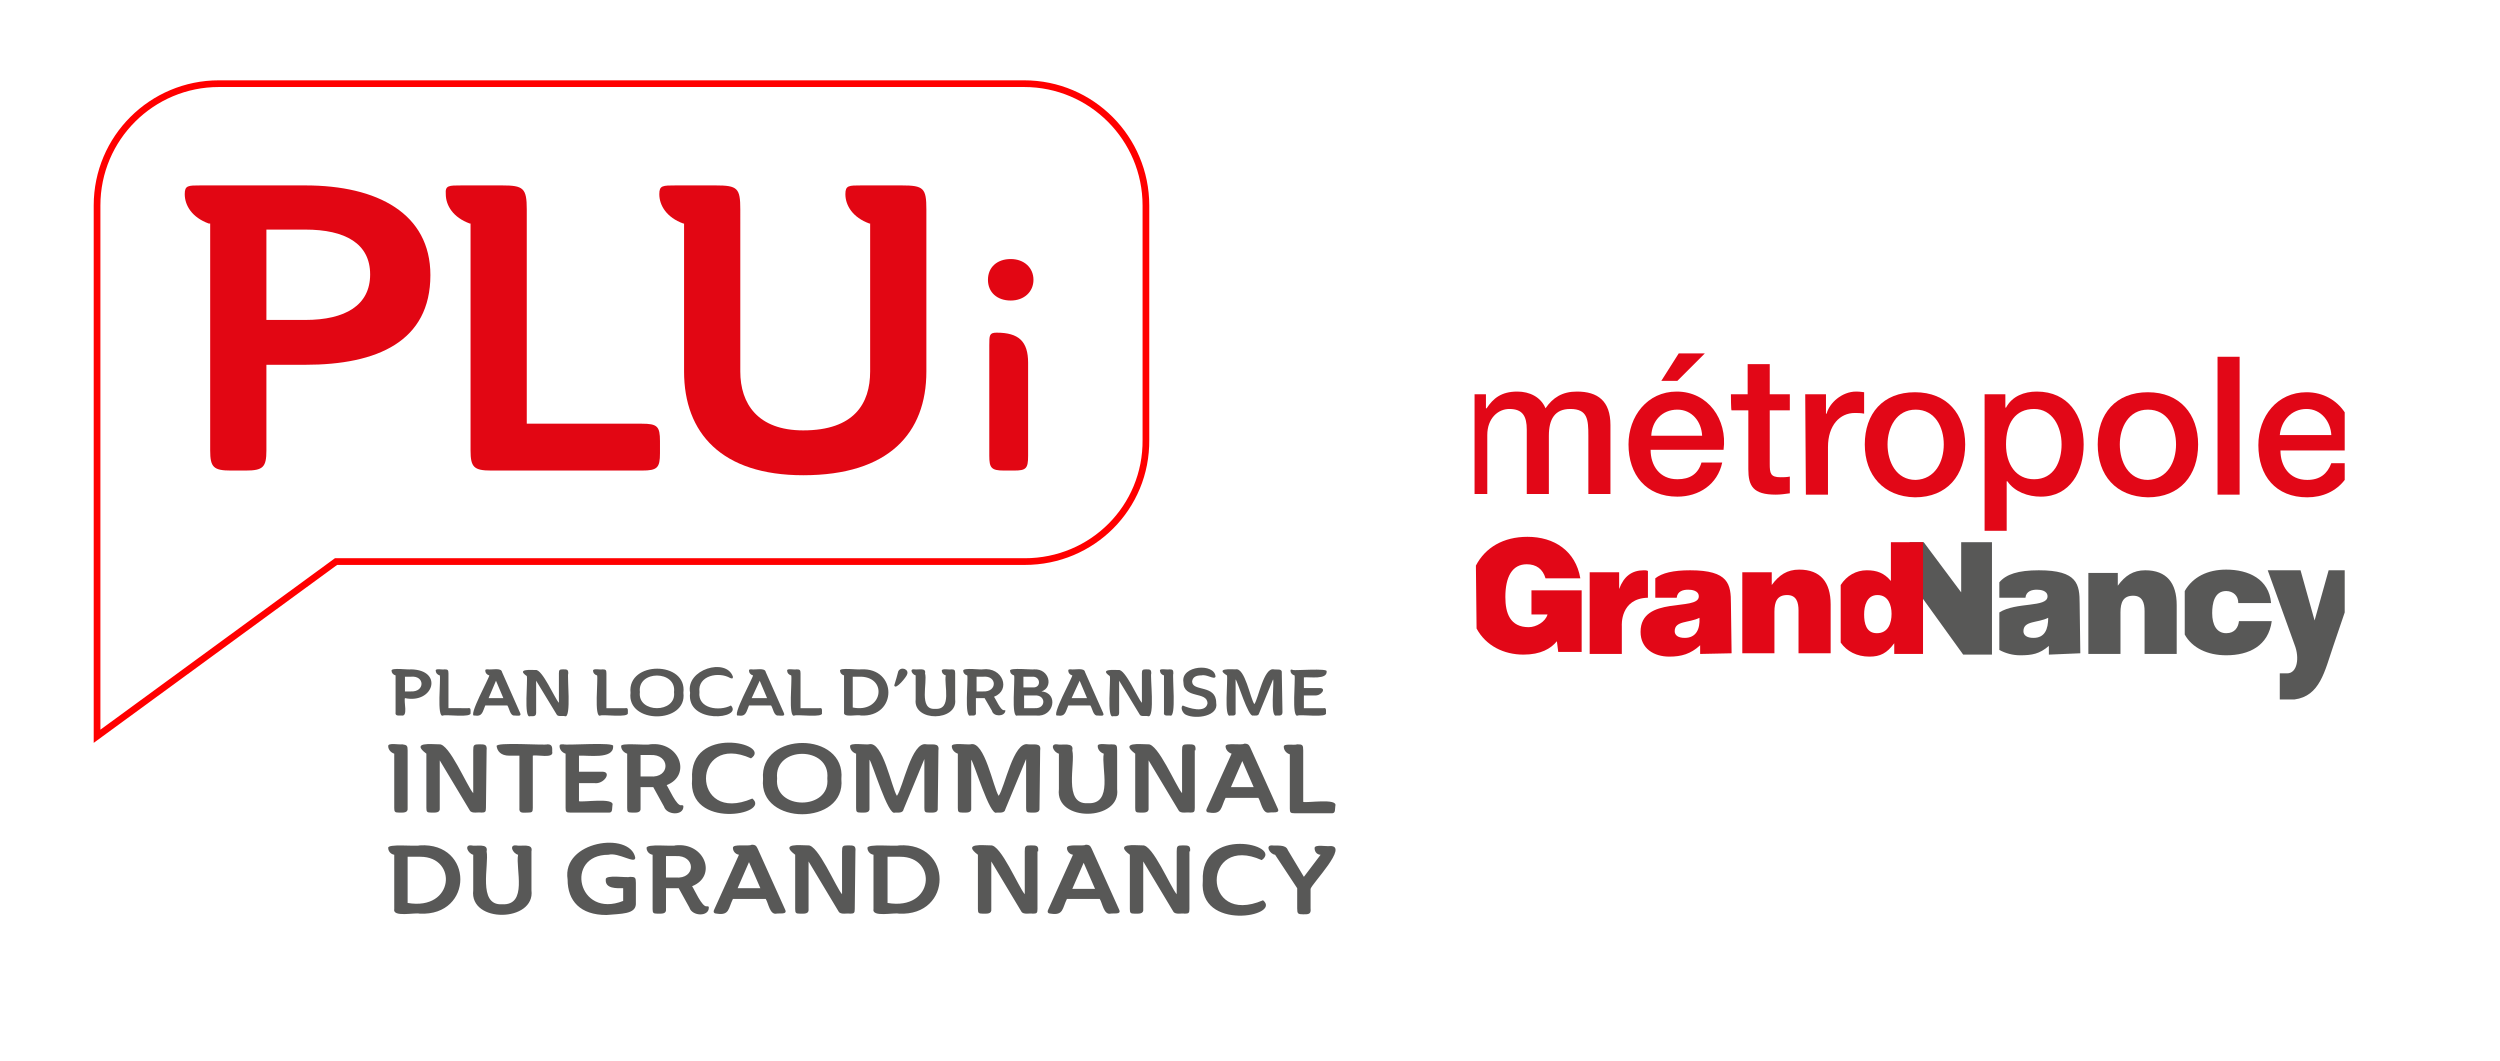
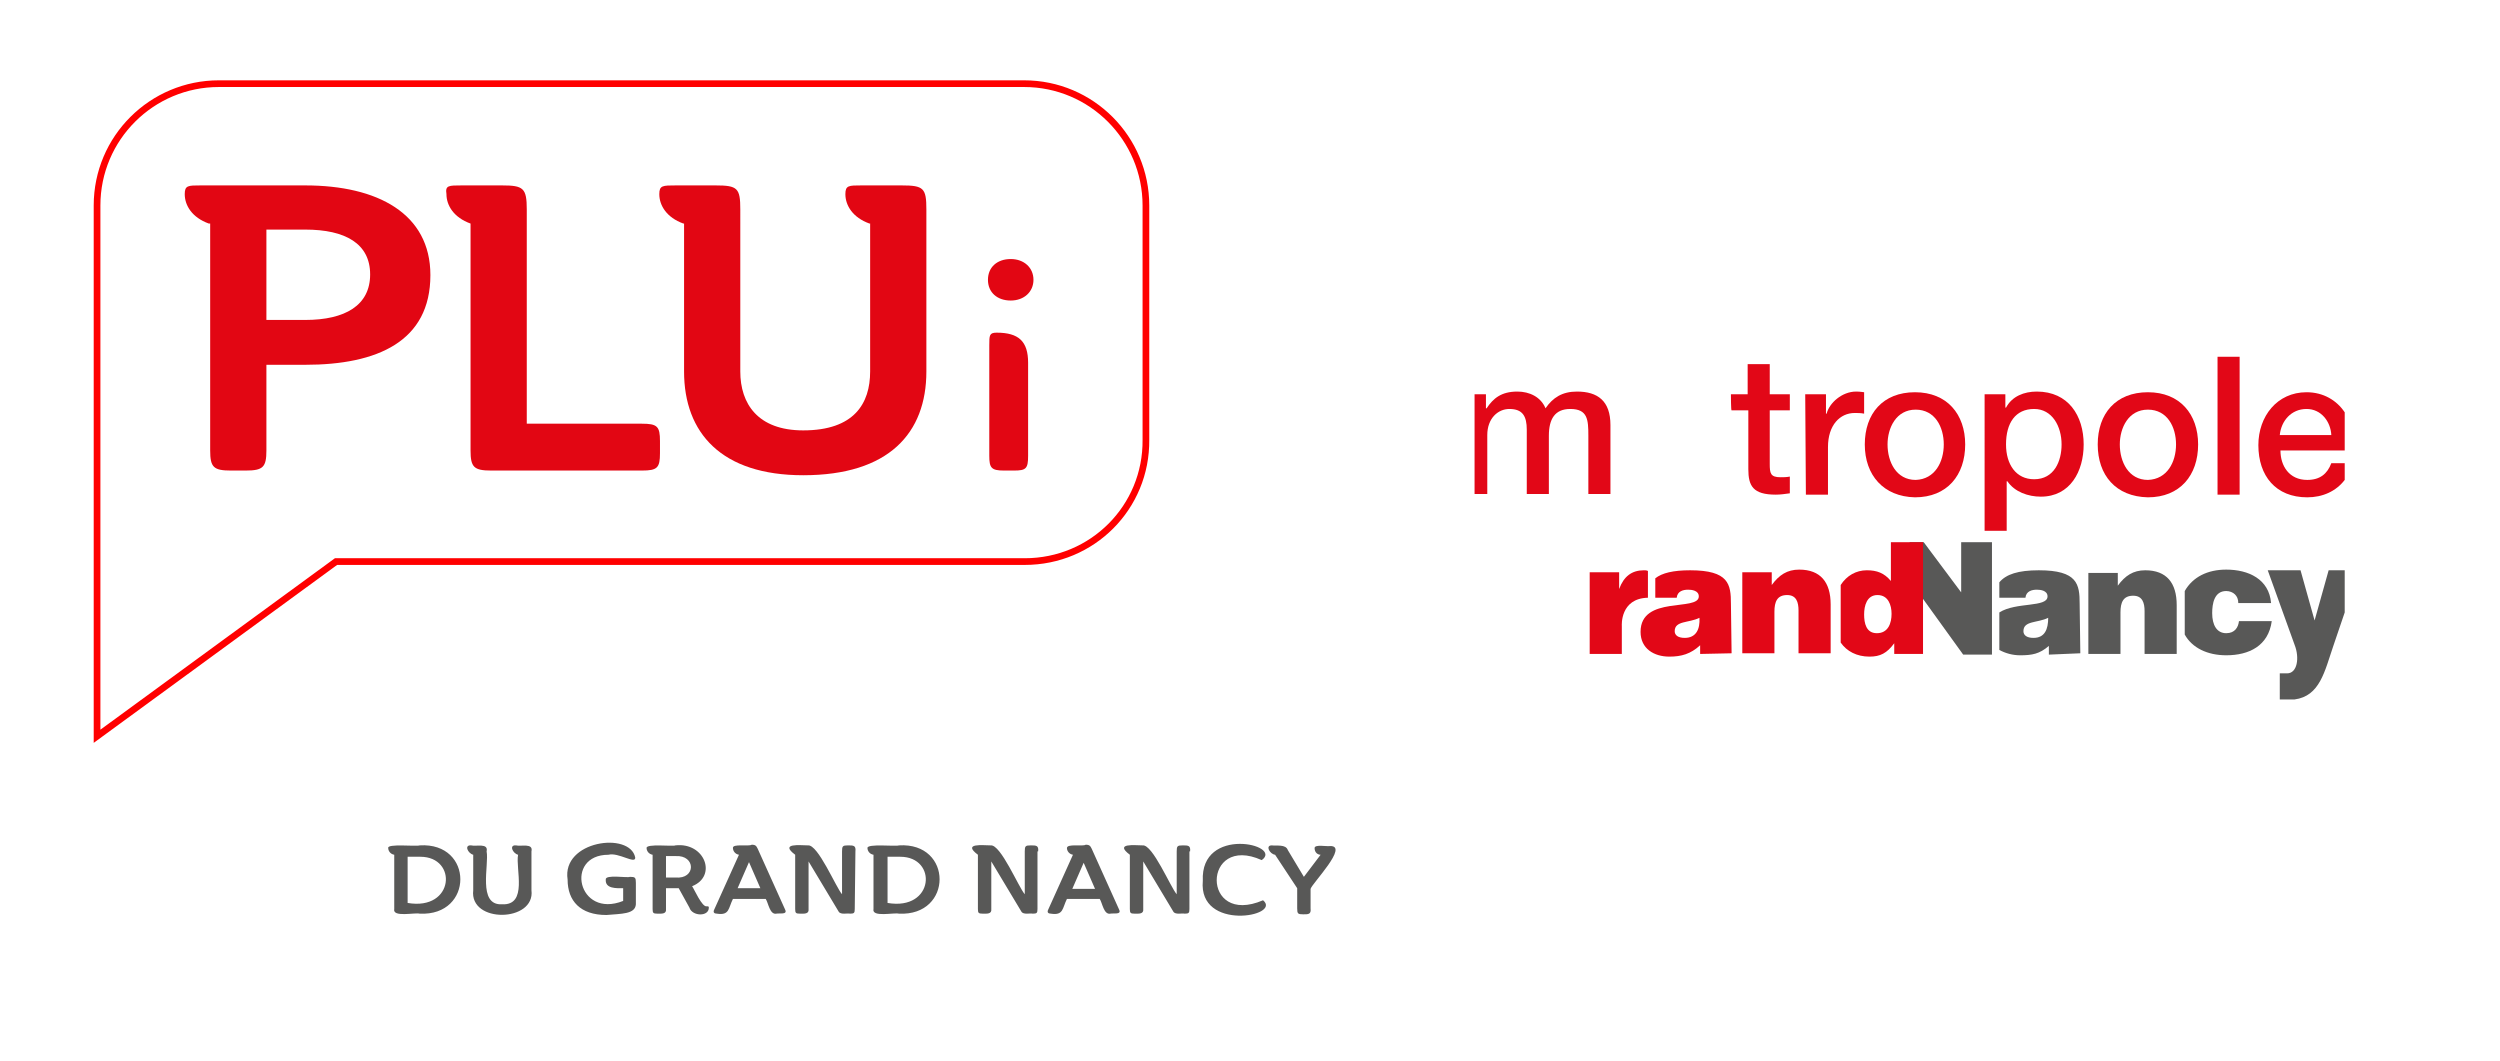
<svg xmlns="http://www.w3.org/2000/svg" xmlns:ns1="http://sodipodi.sourceforge.net/DTD/sodipodi-0.dtd" xmlns:ns2="http://www.inkscape.org/namespaces/inkscape" version="1.1" id="Calque_1" x="0px" y="0px" viewBox="0 0 373.5 158.5" style="enable-background:new 0 0 373.5 158.5;" xml:space="preserve" ns1:docname="logo_metropole_couleur_01.svg" ns2:version="1.1 (c68e22c387, 2021-05-23)">
  <defs id="defs67" />
  <style type="text/css" id="style2">
	.st0{fill:#585857;}
	.st1{fill:#E20717;}
	.st2{fill:none;stroke:#FF0000;stroke-miterlimit:10;}
	.st3{fill:#E20613;}
	.st4{fill:#FFFFFF;stroke:#FF0000;stroke-width:0.5;stroke-miterlimit:10;}
</style>
  <g id="g46">
    <g id="g24">
      <path class="st0" d="M334.5,92.8c-0.1,0.9-0.6,1.8-1.9,1.8c-1.4,0-2.1-1.2-2.1-3c0-1.4,0.3-3.3,2.1-3.3c0.5,0,1,0.2,1.3,0.5    c0.3,0.3,0.5,0.7,0.5,1.3h4.9c-0.3-3.6-3.4-5-6.7-5c-2.8,0-5,1.1-6.2,3.2v6.5c1.1,2,3.4,3.1,6.2,3.1c3.4,0,6.3-1.4,6.8-5.1    C339.3,92.8,334.5,92.8,334.5,92.8z" id="path4" />
      <path class="st0" d="M340.6,100.6c0.3,0,0.8,0,1.1,0c1.5,0,1.9-2.3,1.1-4.3l-4-11.1h4.9l2.1,7.5l2.1-7.5h2.4l0,6.3l-1.7,5    c-1.3,3.8-2,7.5-5.8,8h-2.2V100.6L340.6,100.6z" id="path6" />
      <path class="st0" d="M312,85.6h4.4v1.9c1.1-1.5,2.3-2.3,4.1-2.3c3.2,0,4.7,1.9,4.7,5.2v7.3h-4.8v-6.4c0-1.2-0.3-2.3-1.7-2.3    c-1.5,0-1.9,1-1.9,2.5v6.2H312L312,85.6L312,85.6z" id="path8" />
      <path class="st0" d="M303.8,95.3c-1,0-1.5-0.4-1.5-1c0-1.6,2.1-1.2,3.7-2C306,94,305.5,95.3,303.8,95.3 M310.8,97.6l-0.1-7.4    c0-2.9-0.3-5-6.1-5c-3.1,0-4.9,0.6-5.9,1.8v2.3h3.9c0.1-1,1-1.2,1.7-1.2c0.5,0,1.6,0.1,1.6,1c0,1.7-4.7,0.8-7.2,2.4v5.6    c0.9,0.5,2,0.8,3.1,0.8c1.8,0,2.9-0.2,4.3-1.4l0,1.3L310.8,97.6z" id="path10" />
      <polygon class="st0" points="293,81 293,88.5 287.4,81 285.3,81 285.3,86.7 293.3,97.8 297.6,97.8 297.6,81   " id="polygon12" />
-       <path class="st1" d="M220.5,84.5c1.4-2.7,4.1-4.3,7.7-4.3c4,0,7.2,2.1,7.9,6.2h-5.2c-0.4-1.4-1.4-2.1-2.8-2.1    c-2.2,0-3.2,1.9-3.2,4.9c0,2.4,0.7,4.5,3.5,4.5c1.1,0,2.5-0.8,2.8-1.9h-2.4v-3.6h7.5v9.2h-3.5l-0.2-1.6c-0.9,1.1-2.4,2-5,2    c-2.9,0-5.6-1.3-7-3.9L220.5,84.5z" id="path14" />
      <path class="st1" d="M260.3,85.5h4.4v1.9c1.1-1.5,2.3-2.3,4.1-2.3c3.2,0,4.7,1.9,4.7,5.2v7.3h-4.8v-6.4c0-1.2-0.3-2.3-1.7-2.3    c-1.5,0-1.9,1-1.9,2.5v6.2h-4.8V85.5z" id="path16" />
      <path class="st1" d="M242.3,93.5v4.2h-4.8V85.5h4.4V88h0c0.7-1.9,1.9-2.8,3.7-2.8c0.2,0,0.4,0,0.6,0.1v4    C242,89.4,242.3,93.5,242.3,93.5" id="path18" />
      <path class="st1" d="M280.4,94.6c-1.6,0-1.9-1.5-1.9-2.8c0-1.3,0.4-2.9,2-2.9c1.6,0,2.1,1.5,2.1,2.8    C282.6,93.1,282.1,94.6,280.4,94.6 M282.5,81v5.8c-1-1.2-2.1-1.6-3.6-1.6c-1.6,0-3,0.8-3.9,2.2V96c0.9,1.3,2.4,2.1,4.3,2.1    c1.6,0,2.6-0.5,3.7-2v1.6h4.3V81H282.5z" id="path20" />
      <path class="st1" d="M251.7,95.3c-1,0-1.5-0.4-1.5-1c0-1.6,2.1-1.2,3.7-2C254,94,253.4,95.3,251.7,95.3 M258.7,97.6l-0.1-7.4    c0-2.9-0.3-5-6.1-5c-2.5,0-4.2,0.4-5.2,1.2v2.9h3.2c0.1-1,1-1.2,1.7-1.2c0.5,0,1.6,0.1,1.6,1c0,2.3-8.7-0.2-8.7,5.3    c0,2.5,2,3.7,4.3,3.7c1.8,0,3.2-0.4,4.6-1.7l0,1.3L258.7,97.6z" id="path22" />
    </g>
    <g id="g44">
-       <path class="st1" d="M250.8,52.8h3.9l-4.1,4.1h-2.4L250.8,52.8z M254.3,65.1c-0.1-2.1-1.5-3.9-3.7-3.9c-2.3,0-3.8,1.7-3.9,3.9    H254.3z M246.6,67.2c0,2.3,1.3,4.4,4,4.4c1.9,0,3.1-0.8,3.6-2.5h3.1c-0.7,3.3-3.5,5.1-6.7,5.1c-4.7,0-7.3-3.3-7.3-7.8    c0-4.2,2.8-7.9,7.2-7.9c4.7,0,7.6,4.2,7,8.7C257.6,67.2,246.6,67.2,246.6,67.2z" id="path26" />
      <path class="st1" d="M258.6,58.9h2.5v-4.5h3.3v4.5h3v2.4h-3v8c0,1.4,0.1,2,1.6,2c0.5,0,0.9,0,1.4-0.1v2.5    c-0.7,0.1-1.4,0.2-2.1,0.2c-3.4,0-4.1-1.3-4.1-3.8v-8.8h-2.5C258.6,61.4,258.6,58.9,258.6,58.9z" id="path28" />
      <path class="st1" d="M269.7,58.9h3.1v2.9h0.1c0.4-1.6,2.3-3.3,4.4-3.3c0.7,0,1,0.1,1.2,0.1v3.2c-0.5-0.1-1-0.1-1.4-0.1    c-2.2,0-4,1.8-4,5.1v7.1h-3.3L269.7,58.9L269.7,58.9z" id="path30" />
      <path class="st1" d="M290.4,66.4c0-2.6-1.3-5.2-4.2-5.2c-2.9,0-4.2,2.7-4.2,5.2c0,2.6,1.3,5.3,4.2,5.3    C289.1,71.6,290.4,69,290.4,66.4 M278.6,66.4c0-4.6,2.7-7.8,7.5-7.8c4.8,0,7.5,3.3,7.5,7.8c0,4.6-2.7,7.9-7.5,7.9    C281.4,74.2,278.6,71,278.6,66.4" id="path32" />
      <path class="st1" d="M303.9,61.1c-2.8,0-4.2,2.1-4.2,5.3c0,3,1.5,5.2,4.2,5.2c3,0,4.1-2.7,4.1-5.2C308,63.7,306.6,61.1,303.9,61.1     M296.5,58.9h3.1v2h0.1c0.9-1.7,2.7-2.4,4.6-2.4c4.7,0,7,3.6,7,7.9c0,4-2,7.8-6.4,7.8c-1.9,0-3.9-0.7-5-2.3h-0.1v7.4h-3.3    L296.5,58.9L296.5,58.9z" id="path34" />
      <path class="st1" d="M325.1,66.4c0-2.6-1.3-5.2-4.2-5.2c-2.9,0-4.2,2.7-4.2,5.2c0,2.6,1.3,5.3,4.2,5.3    C323.8,71.6,325.1,69,325.1,66.4 M313.4,66.4c0-4.6,2.7-7.8,7.5-7.8c4.8,0,7.5,3.3,7.5,7.8c0,4.6-2.7,7.9-7.5,7.9    C316.1,74.2,313.4,71,313.4,66.4" id="path36" />
      <path class="st1" d="M344.6,61.1c2.2,0,3.6,1.9,3.7,3.9h-7.7C340.8,62.9,342.3,61.1,344.6,61.1 M350.3,69.2h-2    c-0.6,1.6-1.7,2.5-3.6,2.5c-2.7,0-4-2.1-4-4.4h9.6v-5.7c-1.2-1.8-3.2-3-5.7-3c-4.4,0-7.2,3.6-7.2,7.9c0,4.6,2.6,7.8,7.3,7.8    c2.3,0,4.3-0.9,5.6-2.6L350.3,69.2L350.3,69.2z" id="path38" />
      <path class="st1" d="M235.6,58.5c-2.2,0-3.6,0.9-4.7,2.5c-0.7-1.7-2.4-2.5-4.2-2.5c-2.4,0-3.6,1-4.6,2.5h-0.1v-2.1h-1.7v14.9h1.9    V65c0-2.5,1.6-3.9,3.3-3.9c2,0,2.6,1.1,2.6,3.1v9.6h3.3v-8.7c0-2.5,0.9-4,3.2-4c2.6,0,2.7,1.6,2.7,4v8.7h3.3V63.5    C240.6,59.9,238.7,58.5,235.6,58.5" id="path40" />
      <rect x="331.3" y="53.3" class="st1" width="3.3" height="20.6" id="rect42" />
    </g>
  </g>
  <path class="st2" d="M153.1,83.9H50.2L14.5,110V30.7c0-10.1,8.2-18.2,18.2-18.2h120.3c10.1,0,18.2,8.2,18.2,18.2v35  C171.3,75.8,163.2,83.9,153.1,83.9" id="path48" />
  <path class="st3" d="M30,27.7h15.6c10.8,0,18.7,4.2,18.7,13.4c0,9.9-7.9,13.4-18.7,13.4h-5.8v12.8c0,2.5-0.5,3-3.1,3h-2.2  c-2.6,0-3.1-0.5-3.1-3V33.4h-0.2c-2.5-0.9-3.6-2.7-3.6-4.4C27.6,27.7,28.1,27.7,30,27.7 M39.8,34.3v13.5h5.8c6,0,9.7-2.2,9.7-6.8  c0-4.6-3.7-6.7-9.7-6.7H39.8z" id="path50" />
-   <path class="st3" d="M69,27.7h6c3.2,0,3.7,0.4,3.7,3.6v32h17.2c2.3,0,2.7,0.4,2.7,2.6v1.8c0,2.2-0.4,2.6-2.7,2.6H73.4  c-2.6,0-3.1-0.5-3.1-3V33.4h-0.1c-2.5-0.9-3.6-2.7-3.6-4.4C66.5,27.7,67,27.7,69,27.7" id="path52" />
+   <path class="st3" d="M69,27.7h6c3.2,0,3.7,0.4,3.7,3.6v32h17.2c2.3,0,2.7,0.4,2.7,2.6v1.8c0,2.2-0.4,2.6-2.7,2.6H73.4  c-2.6,0-3.1-0.5-3.1-3V33.4c-2.5-0.9-3.6-2.7-3.6-4.4C66.5,27.7,67,27.7,69,27.7" id="path52" />
  <path class="st3" d="M110.6,55.5c0,4.8,2.6,8.8,9.4,8.8c7.6,0,10-4,10-8.8V33.4h-0.1c-2.5-0.9-3.6-2.7-3.6-4.4  c0-1.3,0.5-1.3,2.4-1.3h6c3.3,0,3.7,0.4,3.7,3.6v24.2c0,9.2-5.6,15.5-18.4,15.5c-12.2,0-17.8-6.3-17.8-15.5V33.4h-0.1  c-2.5-0.9-3.6-2.7-3.6-4.4c0-1.3,0.5-1.3,2.5-1.3h5.9c3.3,0,3.7,0.4,3.7,3.6V55.5z" id="path54" />
  <path class="st3" d="M154.4,41.8c0-1.8-1.4-3.1-3.4-3.1s-3.4,1.2-3.4,3.1c0,1.9,1.4,3.1,3.4,3.1S154.4,43.6,154.4,41.8 M147.8,51.6  v14.1h0v2.4c0,1.8,0.3,2.2,2.2,2.2h1.5c1.8,0,2.1-0.3,2.1-2.2v-9.3h0v-4.6c0-3.2-1.4-4.5-4.7-4.5C147.8,49.7,147.8,50.1,147.8,51.6" id="path56" />
  <path class="st4" d="M58,126.7c0,0.4,0.3,0.9,0.9,1v8.1c-0.3,1.3,3.1,0.5,3.8,0.7c8.1,0.4,8.1-10.7,0-10.2  C62.2,126.5,57.8,126,58,126.7 M62.8,128c5.6,0,5.1,8.1-1.9,6.9V128H62.8z M72.7,127.2c0.3-1.3-1.6-0.7-2.3-0.9  c-1.1-0.1-0.5,1.2,0.3,1.4v5.3c-0.6,5,9.3,4.8,8.7,0v-5.8c0.3-1.3-1.6-0.7-2.3-0.9c-1.1-0.1-0.5,1.2,0.3,1.4  c-0.4,2.1,1.5,7.6-2.4,7.4C71.3,135.3,73.1,129.2,72.7,127.2L72.7,127.2z M90.5,131.4c-0.1,1.4,1.6,1.3,2.6,1.3v1.9  c-6.8,2.7-8.8-6.9-2.2-6.9c1.5-0.4,4.1,1.5,4,0.4c-0.8-3.9-11-2.5-10.1,3.3c0,3.2,1.9,5.3,5.8,5.3c2.2-0.2,4.3-0.1,4.4-1.6v-3.2  c0-0.8-0.1-0.9-0.9-0.9C93.8,131.2,90.4,130.6,90.5,131.4 M96.6,126.7c0,0.4,0.3,0.9,0.9,1v8.1c0,0.6,0.1,0.7,0.7,0.7  c0.6,0,1.4,0.1,1.3-0.7v-3.1c0.4,0,1.6,0,1.9,0l1.6,2.9c0.4,1.3,2.9,1.4,2.9,0c0-0.2-0.1-0.2-0.3-0.2c-0.7,0.2-1.9-2.6-2.2-3  c3.8-1.5,1.9-6.6-2.5-6.1C100.6,126.5,96.5,126,96.6,126.7 M100.9,127.9c3.1-0.2,3.1,3.5,0,3.2h-1.4v-3.2H100.9z M109.5,126.7  c0,0.4,0.3,0.9,0.9,1l-3.7,8.2c-0.2,0.4,0,0.6,0.4,0.6c1.9,0.3,1.7-0.8,2.4-2.2h4.9c0.4,0.6,0.6,2.4,1.6,2.2  c0.4-0.1,1.7,0.2,1.3-0.6l-4.1-9.1c-0.2-0.4-0.3-0.6-0.9-0.6C111.9,126.5,109.4,126,109.5,126.7 M111.9,128.8l1.7,3.9h-3.4  L111.9,128.8z M127.8,127.2c0.1-0.9-0.3-0.9-1.1-0.9c-0.8,0-0.9,0.1-0.9,0.9v6.4c-0.9-1-3.6-7.5-5.1-7.3c-1.1,0-4.3-0.4-1.9,1.4v8.1  c0,0.6,0.1,0.7,0.7,0.7c0.6,0,1.4,0.1,1.3-0.7v-7.1l4.5,7.5c0.3,0.5,1.3,0.2,1.7,0.3c0.6,0,0.7-0.1,0.7-0.7L127.8,127.2L127.8,127.2  z M129.6,126.7c0,0.4,0.3,0.9,0.9,1v8.1c-0.3,1.3,3.1,0.5,3.8,0.7c8.1,0.4,8.1-10.7,0-10.2C133.9,126.5,129.5,126,129.6,126.7   M134.5,128c5.6,0,5.1,8.1-1.9,6.9V128H134.5z M155.1,127.2c0.1-0.9-0.3-0.9-1.1-0.9c-0.8,0-0.9,0.1-0.9,0.9v6.4  c-0.9-1-3.6-7.5-5.1-7.3c-1.1,0-4.3-0.4-1.9,1.4v8.1c0,0.6,0.1,0.7,0.7,0.7c0.6,0,1.4,0.1,1.3-0.7v-7.1l4.5,7.5  c0.3,0.5,1.3,0.2,1.7,0.3c0.6,0,0.7-0.1,0.7-0.7V127.2L155.1,127.2z M159.4,126.7c0,0.4,0.3,0.9,0.9,1l-3.7,8.2  c-0.2,0.4,0,0.6,0.4,0.6c1.9,0.3,1.7-0.8,2.4-2.2h4.9c0.4,0.6,0.6,2.4,1.6,2.2c0.4-0.1,1.7,0.2,1.3-0.6l-4.1-9.1  c-0.2-0.4-0.3-0.6-0.9-0.6C161.8,126.5,159.4,126,159.4,126.7 M161.9,128.9l1.7,3.9h-3.4L161.9,128.9L161.9,128.9z M177.8,127.2  c0.1-0.9-0.3-0.9-1.1-0.9c-0.8,0-0.9,0.1-0.9,0.9v6.4c-0.9-1-3.6-7.5-5.1-7.3c-1.1,0-4.3-0.4-1.9,1.4v8.1c0,0.6,0.1,0.7,0.7,0.7  c0.6,0,1.4,0.1,1.3-0.7v-7.1l4.5,7.5c0.3,0.5,1.3,0.2,1.7,0.3c0.6,0,0.7-0.1,0.7-0.7V127.2L177.8,127.2z M179.7,131.6  c-0.7,7.6,11.9,5.3,9,2.9c-9.3,4-9.1-10-0.2-6C191.8,126.2,179.3,123.3,179.7,131.6 M192.4,127c-0.3-0.9-1.7-0.6-2.4-0.7  c-1,0-0.3,1.3,0.5,1.4l3.3,5v3c0,0.8,0.1,0.9,0.9,0.9c0.8,0,1.2,0,1.1-0.9v-2.9c0.2-0.8,5.8-6.5,2.9-6.4c-0.4,0.1-2.3-0.3-2.3,0.3  c0,0.7,0.5,1,0.9,1l-2.5,3.3L192.4,127L192.4,127z" id="path58" style="fill:#585857;fill-opacity:1;stroke:none" />
-   <path class="st4" d="M58,111.5c0,0.4,0.3,0.9,0.9,1.1v8.1c0,0.6,0.1,0.7,0.7,0.7c0.6,0,1.4,0.1,1.3-0.7v-8.6c0-0.7-0.1-0.8-0.8-0.9  C59.7,111.3,57.9,110.9,58,111.5 M72.7,112.1c0.1-0.9-0.3-0.9-1.1-0.9c-0.8,0-0.9,0.1-0.9,0.9v6.4c-0.9-1-3.6-7.5-5.1-7.3  c-1.1,0-4.3-0.4-1.9,1.4v8.1c0,0.6,0.1,0.7,0.7,0.7c0.6,0,1.4,0.1,1.3-0.7v-7.1l4.5,7.5c0.3,0.5,1.3,0.2,1.7,0.3  c0.6,0,0.7-0.1,0.7-0.7L72.7,112.1L72.7,112.1z M76.1,112.9h1.5v7.8c-0.1,0.9,0.6,0.7,1.3,0.7c0.6,0,0.7-0.1,0.7-0.7v-7.8  c0.5-0.2,3.2,0.5,2.9-0.6c0-0.5,0.1-1.1-0.7-1.1c-0.3,0.2-7.9-0.4-7.6,0.3C74.3,112.2,74.8,112.9,76.1,112.9 M83.6,111.5  c0,0.4,0.3,0.9,0.9,1.1v8.1c0,0.6,0.1,0.7,0.7,0.7h5.6c0.8,0.1,0.6-0.5,0.7-1.1c0.4-1.2-4.5-0.4-5-0.6V117h2.3  c1.4,0.2,2.6-1.6,1.3-1.7h-3.6v-2.4c1.2-0.1,5.2,0.6,5.1-1.4c0.4-0.7-7.1-0.1-7.4-0.3C83.7,111.2,83.6,111.2,83.6,111.5 M92.8,111.5  c0,0.4,0.3,0.9,0.9,1.1v8.1c0,0.6,0.1,0.7,0.7,0.7c0.6,0,1.4,0.1,1.3-0.7v-3.1c0.4,0,1.6,0,1.9,0l1.6,2.9c0.4,1.3,2.9,1.4,2.9,0  c0-0.2-0.1-0.2-0.3-0.2c-0.7,0.2-1.9-2.6-2.2-3c3.8-1.5,1.9-6.6-2.5-6.1C96.7,111.4,92.6,110.9,92.8,111.5 M97.1,112.8  c3.1-0.2,3.1,3.5,0,3.2h-1.4v-3.2H97.1z M103.4,116.4c-0.7,7.6,11.9,5.3,9,2.9c-9.3,4-9.1-10-0.2-6  C115.5,111.1,102.9,108.2,103.4,116.4 M125.7,116.4c0.7-7.2-12.3-7.2-11.7,0C113.3,123.4,126.4,123.4,125.7,116.4 M116.1,116.3  c-0.5-4.9,8-4.9,7.5,0C124.1,121.1,115.6,121.1,116.1,116.3 M140.2,112.1c0.2-1.2-1-0.8-1.8-0.9c-2.2-0.5-3.5,6.5-4.4,7.7  c-0.8-1.2-2.1-8.3-4.2-7.7c-0.4,0.1-2.9-0.3-2.8,0.3c0,0.4,0.3,0.9,0.9,1.1v8.1c0,0.6,0.1,0.7,0.7,0.7c0.6,0,1.4,0.1,1.3-0.7v-7.2  c0.4,0.4,2.8,8.5,3.8,7.9c0.5,0,1.2,0.1,1.3-0.5l3.1-7.5v7.3c0,0.6,0.1,0.7,0.7,0.7c0.6,0,1.4,0.1,1.3-0.7L140.2,112.1L140.2,112.1z   M155.4,112.1c0.2-1.2-1-0.8-1.8-0.9c-2.2-0.5-3.5,6.5-4.4,7.7c-0.8-1.2-2.1-8.3-4.2-7.7c-0.4,0.1-2.9-0.3-2.8,0.3  c0,0.4,0.3,0.9,0.9,1.1v8.1c0,0.6,0.1,0.7,0.7,0.7c0.6,0,1.4,0.1,1.3-0.7v-7.2c0.4,0.4,2.8,8.5,3.8,7.9c0.5,0,1.2,0.1,1.3-0.5  l3.1-7.5v7.3c0,0.6,0.1,0.7,0.7,0.7c0.6,0,1.4,0.1,1.3-0.7L155.4,112.1L155.4,112.1z M160.2,112.1c0.3-1.3-1.6-0.7-2.3-0.9  c-1.1-0.1-0.5,1.2,0.3,1.4v5.3c-0.6,5,9.3,4.8,8.7,0v-5.8c0-0.8-0.1-0.9-0.9-0.9c-0.4,0.1-2.1-0.3-2,0.3c0,0.4,0.3,0.9,0.9,1.1  c-0.4,2.1,1.5,7.6-2.4,7.4C158.8,120.2,160.7,114.1,160.2,112.1L160.2,112.1z M178.6,112.1c0.1-0.9-0.3-0.9-1.1-0.9  c-0.8,0-0.9,0.1-0.9,0.9v6.4c-0.9-1-3.6-7.5-5.1-7.3c-1.1,0-4.3-0.4-1.9,1.4v8.1c0,0.6,0.1,0.7,0.7,0.7c0.6,0,1.4,0.1,1.3-0.7v-7.1  l4.5,7.5c0.3,0.5,1.3,0.2,1.7,0.3c0.6,0,0.7-0.1,0.7-0.7V112.1z M183.1,111.5c0,0.4,0.3,0.9,0.9,1.1l-3.7,8.2  c-0.2,0.4,0,0.6,0.4,0.6c1.9,0.3,1.7-0.8,2.4-2.2h4.9c0.4,0.6,0.6,2.4,1.6,2.2c0.4-0.1,1.7,0.2,1.3-0.6l-4.1-9.1  c-0.2-0.4-0.3-0.6-0.9-0.6C185.5,111.4,183.1,110.9,183.1,111.5 M185.6,113.7l1.7,3.9h-3.4L185.6,113.7L185.6,113.7z M191.8,111.6  c0,0.4,0.3,0.9,0.9,1.1v8.1c0,0.6,0.1,0.7,0.7,0.7h5.4c0.8,0.1,0.6-0.5,0.7-1.1c0.4-1.2-4.3-0.4-4.8-0.6v-7.7c0-0.8-0.1-0.9-0.9-0.9  C193.4,111.4,191.7,111,191.8,111.6" id="path60" style="fill:#585857;fill-opacity:1;stroke:none" />
-   <path class="st4" d="M58.5,100.2c0,0.3,0.2,0.6,0.6,0.7v5.5c-0.1,0.6,0.4,0.5,0.9,0.5c1,0.2,0.3-2.1,0.5-2.6  c4.3,0.9,5.8-4.2,0.9-4.3C61.1,100.1,58.4,99.7,58.5,100.2 M61.4,101.1c2.1-0.2,2.1,2.3,0,2.2h-0.9v-2.2H61.4z M65.1,100.2  c0,0.3,0.2,0.6,0.6,0.7c0.2,0.4-0.5,6.5,0.5,6c0.4-0.2,4.3,0.4,4.1-0.4c0-0.4,0.1-0.8-0.4-0.7H67v-5.2c0-0.5-0.1-0.6-0.6-0.6  C66.2,100.1,65,99.8,65.1,100.2 M72.5,100.2c0,0.3,0.2,0.6,0.6,0.7c0.1,0.2-3.3,6.3-2.2,6c1.2,0.2,1.2-0.6,1.6-1.5h3.3  c0.3,0.4,0.4,1.6,1.1,1.5c0.3,0,1.1,0.2,0.8-0.4l-2.7-6.1c-0.1-0.7-1.6-0.3-2.1-0.4C72.6,100,72.5,100,72.5,100.2 M74.1,101.7  l1.1,2.6H73L74.1,101.7z M84.9,100.6c0-0.6-0.2-0.6-0.8-0.6c-0.5,0-0.6,0.1-0.6,0.6v4.4c-0.6-0.6-2.5-5.1-3.5-4.9  c-0.7,0-2.9-0.2-1.3,0.9c0.2,0.4-0.5,6.5,0.5,6c0.4,0,0.9,0.1,0.9-0.5v-4.8l3.1,5.1c0.2,0.3,0.9,0.1,1.2,0.2  C85.4,107.4,84.7,100.9,84.9,100.6L84.9,100.6z M88.6,100.2c0,0.3,0.2,0.6,0.6,0.7c0.2,0.4-0.5,6.5,0.5,6c0.4-0.2,4.3,0.4,4.1-0.4  c0-0.4,0.1-0.8-0.4-0.7h-2.8v-5.2c0-0.5-0.1-0.6-0.6-0.6C89.7,100.1,88.6,99.8,88.6,100.2 M102.1,103.5c0.6-4.8-8.4-4.8-7.9,0  C93.6,108.2,102.7,108.2,102.1,103.5 M95.6,103.4c-0.4-3.3,5.5-3.3,5.1,0C101.1,106.6,95.2,106.6,95.6,103.4 M103.1,103.5  c-0.6,4.8,8,3.9,6.1,1.9c-1.7,0.9-5,0.5-4.7-2c-0.3-2.5,2.9-3.1,4.6-2.1c0.3,0.1,0.4,0.1,0.4-0.2C108.5,98.2,102.4,100,103.1,103.5   M111.9,100.2c0,0.3,0.2,0.6,0.6,0.7c0.1,0.2-3.3,6.3-2.2,6c1.2,0.2,1.2-0.6,1.6-1.5h3.3c0.3,0.4,0.4,1.6,1.1,1.5  c0.3,0,1.1,0.2,0.8-0.4l-2.7-6.1c-0.1-0.7-1.6-0.3-2.1-0.4C112,100,111.9,100,111.9,100.2 M113.5,101.7l1.1,2.6h-2.3L113.5,101.7z   M117.6,100.2c0,0.3,0.2,0.6,0.6,0.7c0.2,0.4-0.5,6.5,0.5,6c0.4-0.2,4.4,0.4,4.1-0.4c0-0.4,0.1-0.8-0.4-0.7h-2.8v-5.2  c0-0.5-0.1-0.6-0.6-0.6C118.7,100.1,117.5,99.8,117.6,100.2 M125.5,100.2c0,0.3,0.2,0.6,0.6,0.7v5.5c-0.2,0.9,2.1,0.3,2.5,0.5  c5.5,0.3,5.5-7.2,0-6.9C128.3,100.1,125.4,99.7,125.5,100.2 M128.7,101.1c4,0.2,3.1,5.5-1.3,4.6v-4.6H128.7z M133.6,102.4  c0.2,0.8,1.9-1.4,1.9-1.6c0.4-0.8-0.9-1.3-1.3-0.5C134.1,100.7,133.8,101.8,133.6,102.4 M138.2,100.6c0.2-0.9-1-0.5-1.6-0.6  c-0.8-0.1-0.3,0.8,0.2,0.9v3.6c-0.4,3.4,6.3,3.3,5.9,0v-3.9c0-0.5-0.1-0.6-0.6-0.6c-0.2,0.1-1.4-0.2-1.4,0.2c0,0.3,0.2,0.6,0.6,0.7  c-0.3,1.4,1,5.2-1.6,5C137.2,106.1,138.6,101.9,138.2,100.6L138.2,100.6z M143.9,100.2c0,0.3,0.2,0.6,0.6,0.7c0.2,0.4-0.5,6.5,0.5,6  c0.4,0,0.9,0.1,0.8-0.5v-2.1c0.3,0,1.1,0,1.3,0l1.1,1.9c0.2,0.9,1.9,0.9,2,0c0-0.1,0-0.1-0.2-0.1c-0.5,0.1-1.3-1.8-1.5-2  c2.6-1,1.3-4.5-1.7-4.1C146.6,100.1,143.9,99.7,143.9,100.2 M146.9,101.1c2.1-0.2,2.1,2.3,0,2.2h-1v-2.2H146.9z M150.9,100.2  c0,0.3,0.2,0.6,0.6,0.7c0.2,0.4-0.5,6.5,0.5,6h2.8c2.7,0.3,3.4-3.4,0.8-3.6c1.8-0.6,1.2-3.4-1.1-3.3  C154.4,100.1,150.8,99.7,150.9,100.2 M154.6,103.9c1.7-0.1,1.7,2,0,1.9h-1.6v-1.9H154.6z M154.2,101.1c1.3-0.1,1.4,1.7,0.1,1.6h-1.4  v-1.6L154.2,101.1L154.2,101.1z M159.6,100.2c0,0.3,0.2,0.6,0.6,0.7c0.1,0.2-3.3,6.3-2.2,6c1.2,0.2,1.2-0.6,1.6-1.5h3.3  c0.3,0.4,0.4,1.6,1.1,1.5c0.3,0,1.1,0.2,0.8-0.4l-2.7-6.1c-0.1-0.7-1.6-0.3-2.1-0.4C159.7,100,159.6,100,159.6,100.2 M161.3,101.7  l1.1,2.6h-2.3L161.3,101.7z M172,100.6c0-0.6-0.2-0.6-0.8-0.6c-0.5,0-0.6,0.1-0.6,0.6v4.4c-0.6-0.6-2.5-5.1-3.5-4.9  c-0.7,0-2.9-0.2-1.3,0.9c0.2,0.4-0.5,6.5,0.5,6c0.4,0,0.9,0.1,0.9-0.5v-4.8l3.1,5.1c0.2,0.3,0.9,0.1,1.2,0.2  C172.6,107.4,171.8,100.9,172,100.6L172,100.6z M173.3,100.2c0,0.3,0.2,0.6,0.6,0.7v5.5c-0.1,0.6,0.4,0.5,0.9,0.5  c1,0.5,0.3-6,0.5-6.3c0-0.5-0.1-0.6-0.6-0.6C174.4,100.1,173.2,99.8,173.3,100.2 M179.5,100.9c0.8-0.2,1.9,0.7,2.1,0.2  c-0.1-2.1-5.2-1.7-4.8,0.8c0,2.6,3.6,1.3,3.6,3.2c-0.3,1.5-2.8,0.7-3.7,0.3c-0.4,0.3,0,1.2,0.5,1.4c1.5,0.7,4.9,0.2,4.5-1.8  c0-2.8-3.6-1.6-3.6-3.2C178.2,101.2,178.6,100.9,179.5,100.9 M191.5,100.6c0.1-0.8-0.7-0.5-1.2-0.6c-1.5-0.3-2.3,4.4-2.9,5.2  c-0.6-0.8-1.4-5.5-2.8-5.2c-0.7,0-3.1-0.2-1.3,0.9c0.2,0.4-0.5,6.5,0.5,6c0.4,0,0.9,0.1,0.8-0.5v-4.9c0.3,0.3,1.9,5.7,2.6,5.4  c0.3,0,0.8,0.1,0.9-0.3l2.1-5.1c0.2,0.4-0.5,5.8,0.5,5.4c0.4,0,0.9,0.1,0.9-0.5L191.5,100.6L191.5,100.6z M192.8,100.2  c0,0.3,0.2,0.6,0.6,0.7c0.2,0.4-0.5,6.5,0.5,6c0.4-0.2,4.5,0.4,4.2-0.4c0-0.4,0.1-0.8-0.4-0.7h-2.9v-1.9h1.6c1,0.1,1.8-1.1,0.8-1.1  h-2.4v-1.6c0.8-0.1,3.5,0.4,3.4-0.9c0.2-0.5-4.8-0.1-5-0.2C192.9,100,192.8,100,192.8,100.2" id="path62" style="stroke:none;fill:#585857;fill-opacity:1" />
</svg>